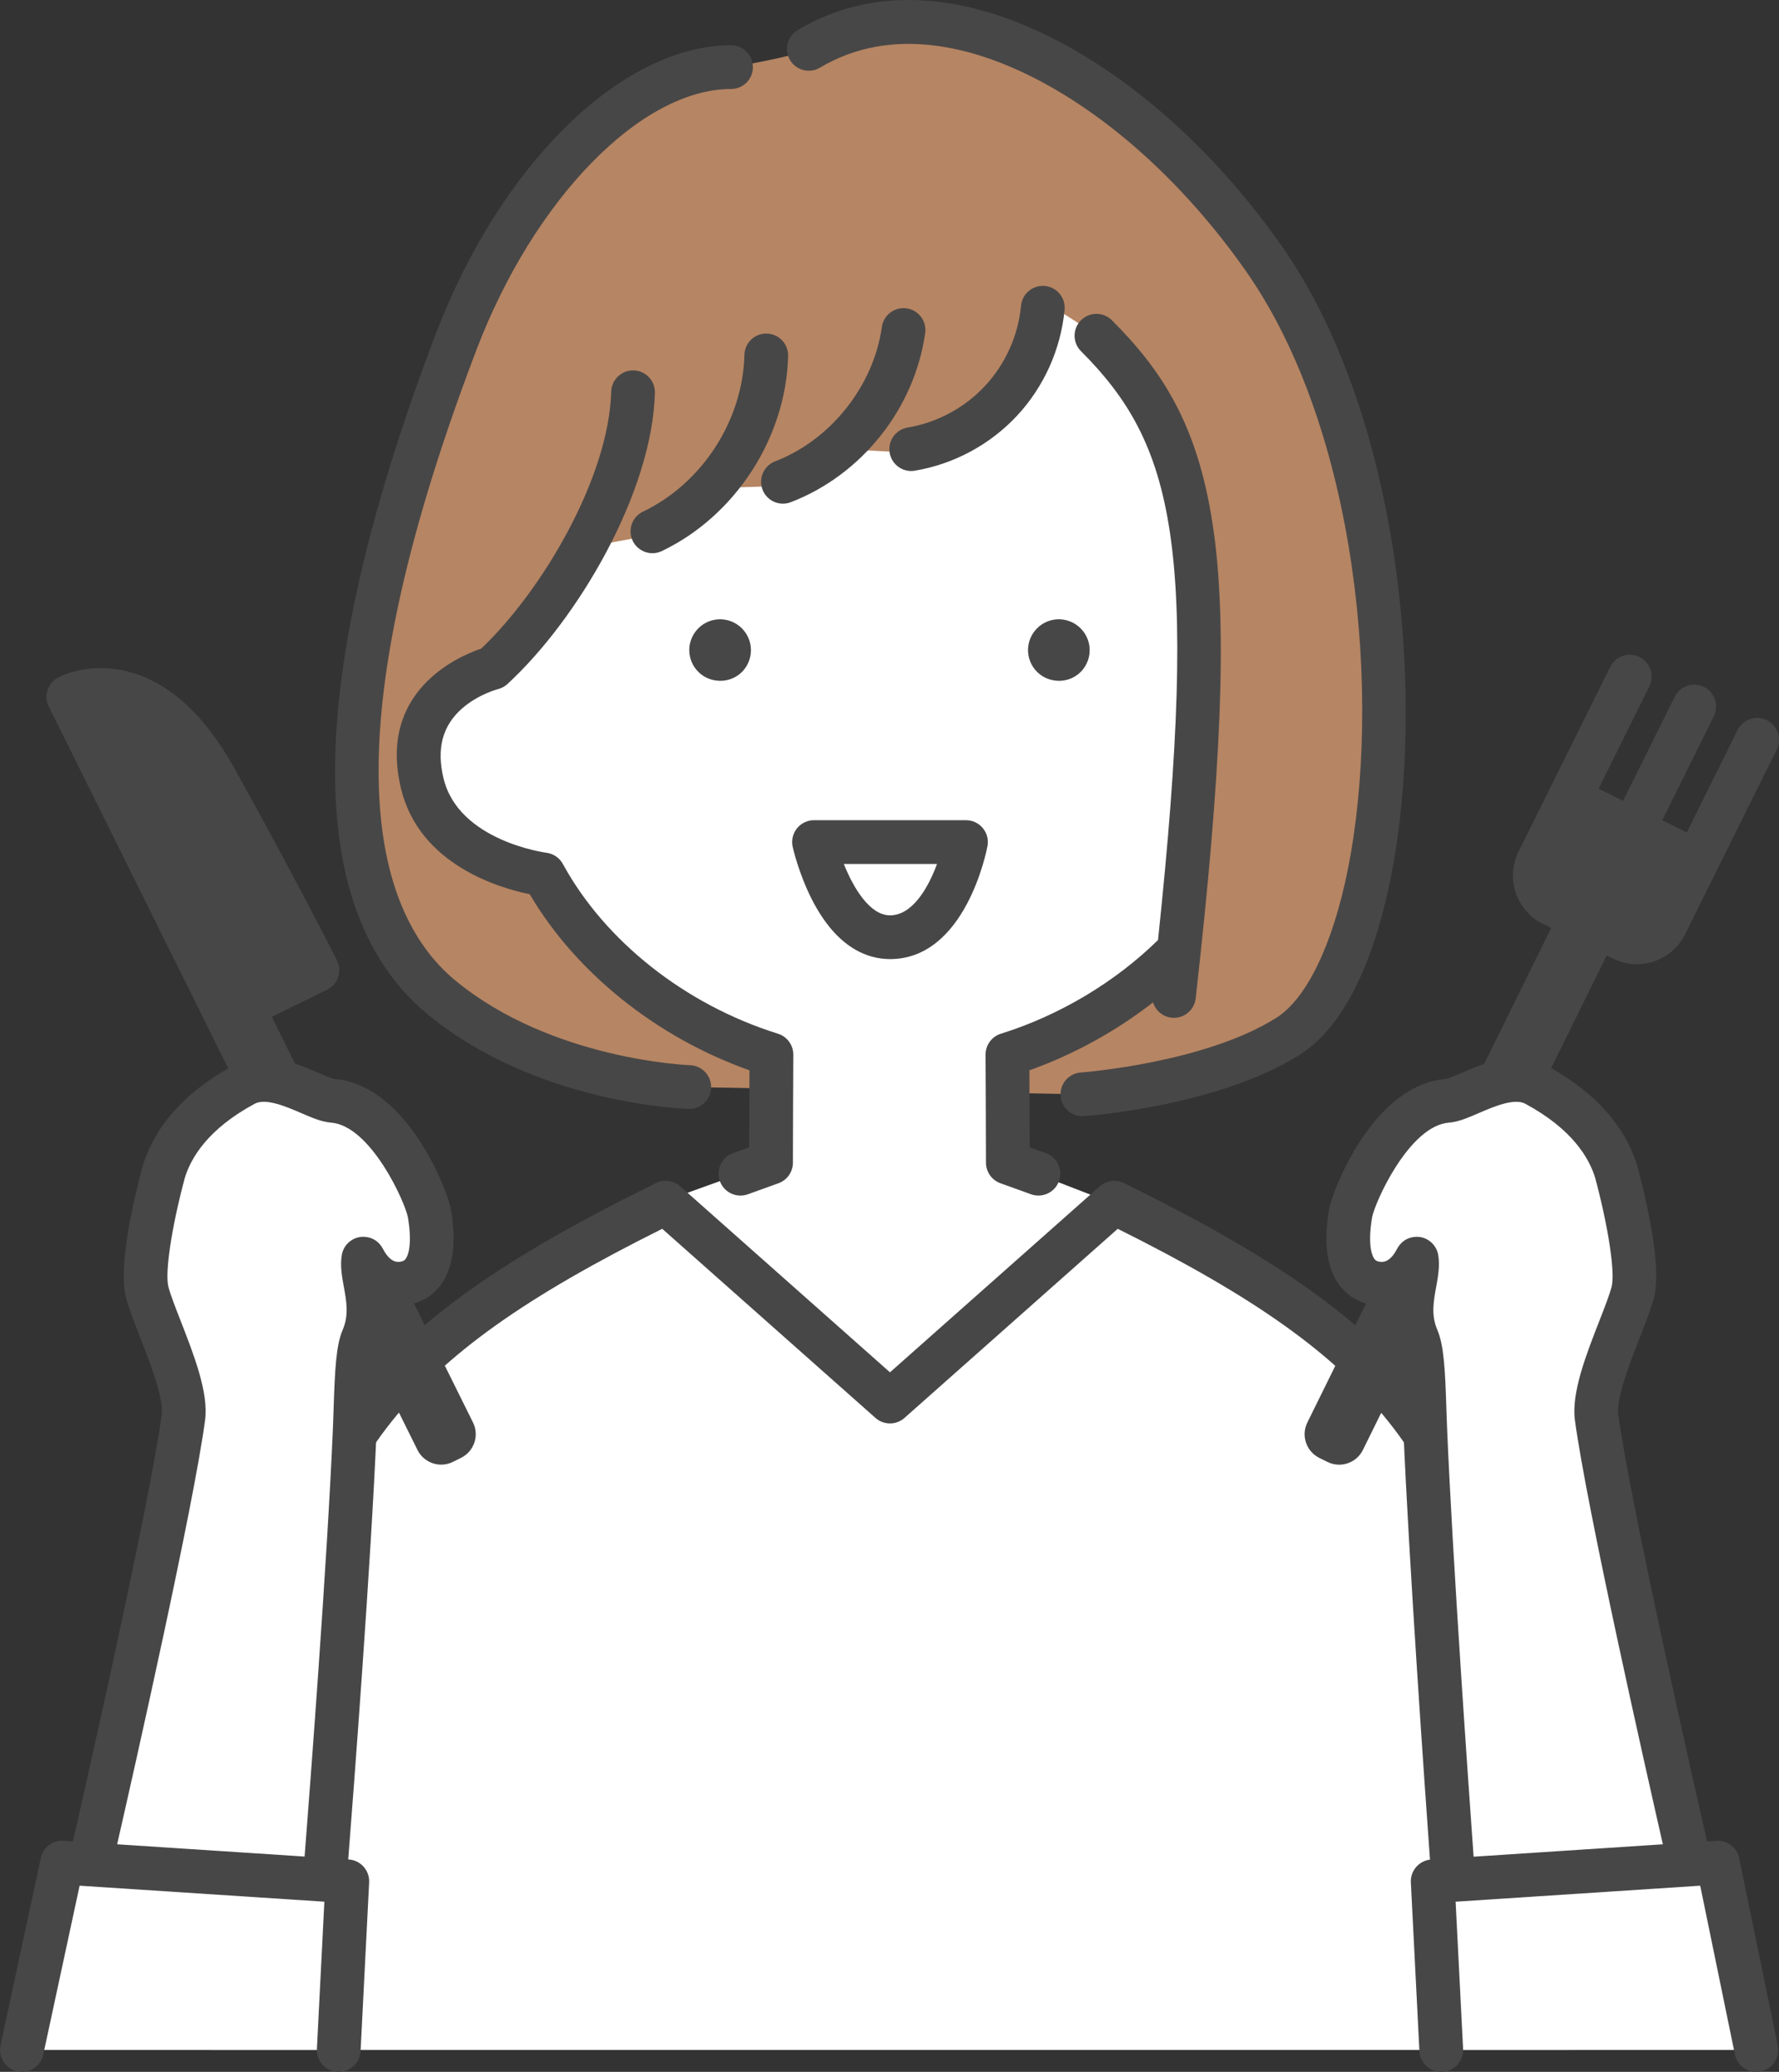
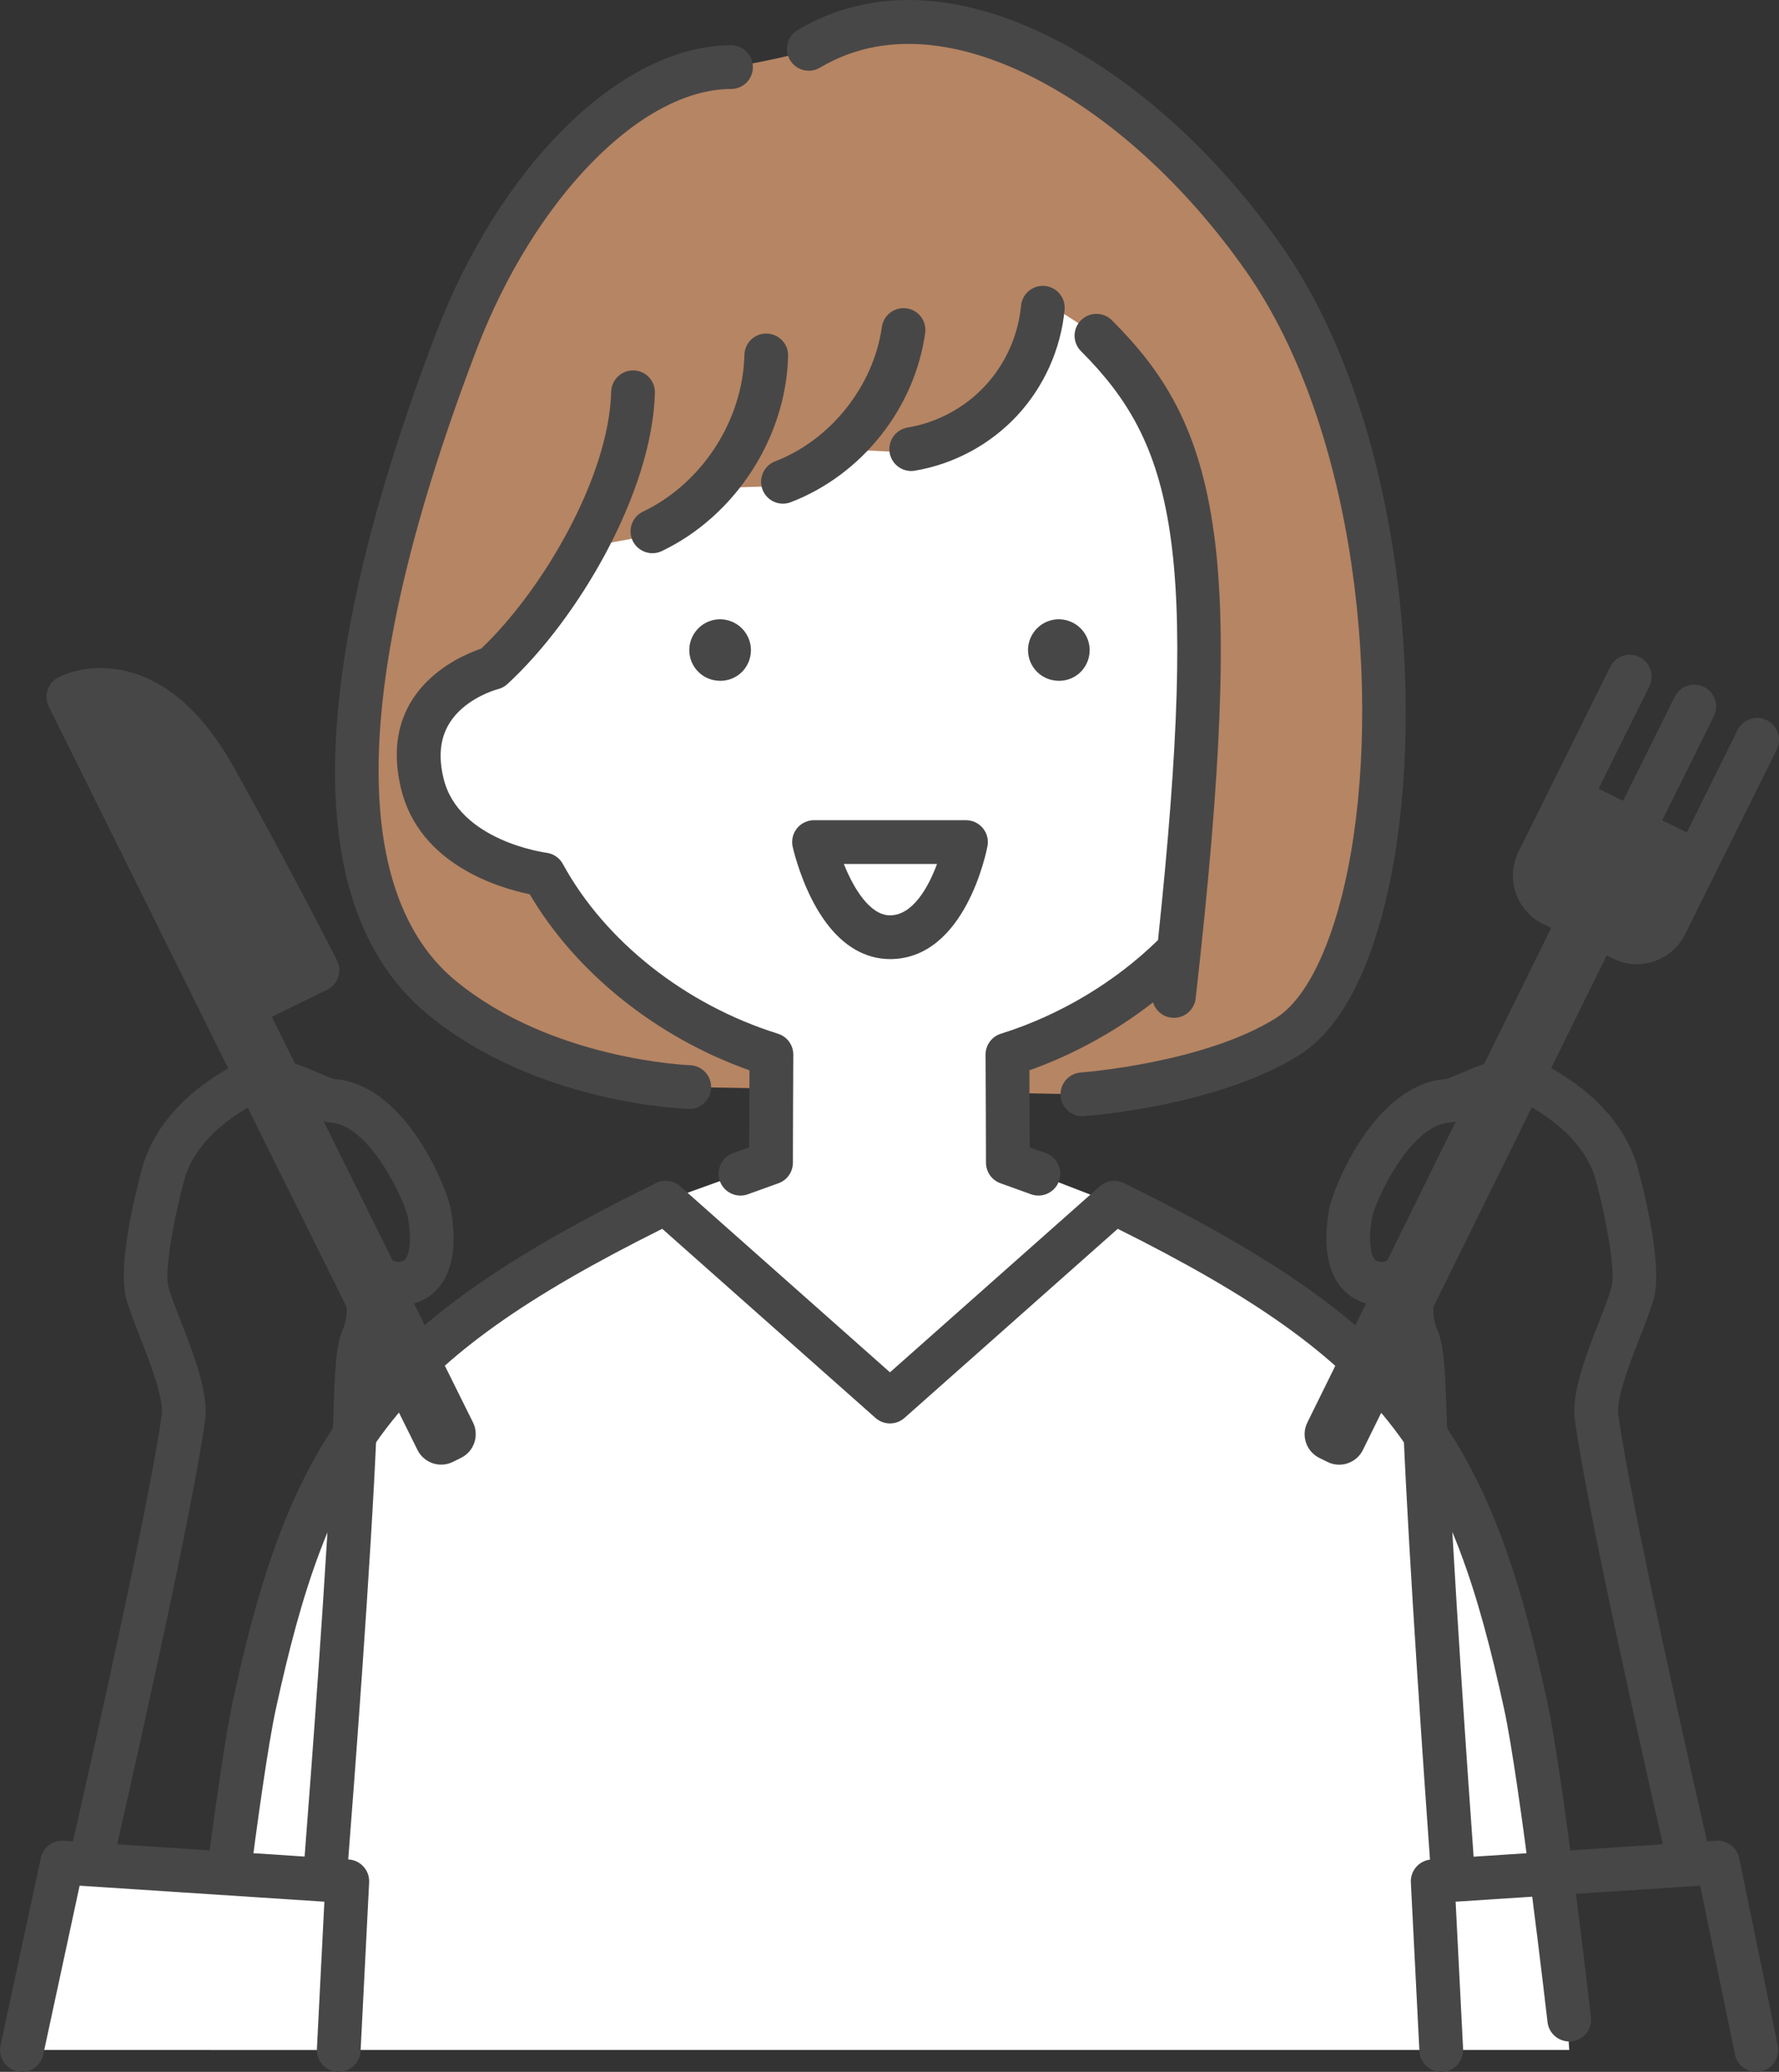
<svg xmlns="http://www.w3.org/2000/svg" id="_レイヤー_2" width="124.28" height="144.702" viewBox="0 0 124.28 144.702">
  <rect x="0" y="0" width="124.28" height="144.702" fill="#333333" stroke="none" />
  <defs>
    <style>.cls-1{fill:#474747;}.cls-2{fill:#b68563;}.cls-3{fill:#fff;}.cls-4{fill:#484747;}</style>
  </defs>
  <g id="_レイヤー_1-2">
    <path class="cls-2" d="M75.614,76.429s12.497.058,16.547-6.206c7.382-11.417,8.189-43.141-11.723-61.394C70.001-.738,62.599-.045,56.502,3.413c-.994.564-5.432,1.275-5.432,1.275,0,0-9.239.006-15.571,11.781-4.265,7.932-11.671,25.363-10.568,41.911,1.131,16.965,23.222,17.54,23.222,17.54l27.461.509Z" />
    <path class="cls-4" d="M75.613,77.957c-.795,0-1.465-.615-1.522-1.42-.059-.842.574-1.572,1.416-1.632.119-.009,8.629-.657,13.648-3.814,2.124-1.336,3.945-5.104,4.998-10.339,2.402-11.946.718-30.672-7.133-41.847-4.225-6.014-9.52-10.819-14.908-13.529-3.938-1.981-9.706-3.701-14.828-.651-.725.432-1.662.194-2.094-.531-.432-.725-.194-1.662.531-2.094,4.995-2.975,11.138-2.786,17.764.547,5.83,2.933,11.525,8.083,16.035,14.502,8.341,11.872,10.155,31.636,7.628,44.206-.874,4.344-2.687,10.008-6.366,12.322-5.683,3.575-14.679,4.249-15.059,4.276-.037.003-.073.004-.109.004Z" />
    <path class="cls-3" d="M38.001,43.146c-1.085,1.341-2.123,1.992-2.982,3.165,0,0-6.383,1.434-5.73,7.154.822,7.202,8.691,7.609,8.691,7.609,1.626,2.98,3.846,5.452,6.303,7.432,3.056,2.464,6.477,4.166,9.576,5.138.011.004.022.007.034.01-.01,2.05-.029,5.96-.029,7.549l-7.751,2.793,16.062,13.869,15.757-13.75-7.526-2.913.247-7.445s3.753-1.611,7.275-3.741c2.407-1.456,4.395-3.313,4.395-3.313,0,0,1.317-15.466,1.317-22.543,0-3.233.127-14.057-6.642-20.307-1.44-1.33-3.888-2.617-3.888-2.617,0,0-.423,4.75-3.668,7.622-2.371,2.099-6.027,2.754-6.027,2.754l-4.508-.246s-.979.712-2.406,1.412c-1.043.512-2.213,1.168-2.213,1.168l-4.368.143s-1.797,1.4-2.506,1.948c-1.07.827-2.397,1.43-2.397,1.43l-4.21.768s-1.244,2.977-2.807,4.908Z" />
    <path class="cls-4" d="M48.154,77.447c-.015,0-.031,0-.046,0-.433-.013-10.684-.386-18.228-6.6-5.103-4.204-7.206-11.422-6.25-21.453.692-7.26,2.98-16.023,6.8-26.046,4.531-11.885,13.019-20.186,20.64-20.186.844,0,1.527.684,1.527,1.527s-.684,1.527-1.527,1.527c-6.281,0-13.761,7.663-17.786,18.22-10.852,28.468-6.785,39.669-1.462,44.054,6.721,5.536,16.282,5.902,16.378,5.905.843.027,1.505.731,1.479,1.574-.025.827-.703,1.48-1.525,1.48Z" />
    <path class="cls-1" d="M50.317,47.549c-.143,0-.289-.014-.434-.043h0c-.965-.19-1.675-1.009-1.727-1.991-.052-.933.529-1.812,1.413-2.133.854-.312,1.819-.048,2.398.657.562.685.65,1.627.228,2.403-.375.693-1.097,1.108-1.878,1.108Z" />
    <path class="cls-1" d="M73.981,47.549c-.143,0-.289-.014-.434-.043h0c-.965-.19-1.675-1.009-1.727-1.991-.052-.933.529-1.812,1.413-2.133.854-.312,1.819-.048,2.398.657.562.685.65,1.627.228,2.403-.375.693-1.097,1.108-1.878,1.108Z" />
    <path class="cls-3" d="M109.627,143.175s-.82-13.872-3.059-24.148c-3.973-18.236-8.774-25.242-28.727-35.031l-15.666,13.89-15.666-13.89c-19.953,9.788-24.754,16.795-28.727,35.031-2.239,10.276-3.059,24.148-3.059,24.148h94.904Z" />
    <path class="cls-4" d="M109.625,142.579c-.766,0-1.426-.575-1.516-1.353-.019-.168-1.942-16.861-3.034-21.873-1.787-8.204-3.844-14.754-8.073-20.056-3.788-4.75-9.306-8.688-18.918-13.475l-14.897,13.208c-.578.513-1.448.513-2.027,0l-14.897-13.208c-9.611,4.787-15.129,8.726-18.918,13.475-4.229,5.302-6.285,11.852-8.073,20.056-1.09,5.002-3.014,21.705-3.034,21.873-.096.838-.858,1.438-1.692,1.343-.838-.096-1.439-.854-1.343-1.692.08-.693,1.962-17.023,3.084-22.175,1.878-8.622,4.072-15.546,8.669-21.31,4.211-5.28,10.259-9.558,20.878-14.766.556-.273,1.222-.183,1.686.228l14.653,12.991,14.653-12.991c.464-.411,1.13-.501,1.686-.228,10.618,5.209,16.667,9.487,20.878,14.766,4.597,5.764,6.79,12.688,8.669,21.31,1.124,5.16,3.004,21.483,3.084,22.175.096.838-.505,1.596-1.343,1.692-.059.007-.118.01-.176.01Z" />
    <path class="cls-4" d="M63.656,32.896c-.733,0-1.38-.529-1.505-1.276-.139-.832.422-1.619,1.254-1.759,2.063-.345,3.984-1.378,5.409-2.909,1.425-1.531,2.319-3.521,2.515-5.603.08-.84.827-1.457,1.665-1.377.84.079,1.456.825,1.377,1.664-.26,2.749-1.439,5.376-3.321,7.397-1.882,2.021-4.418,3.385-7.141,3.841-.085.014-.17.021-.254.021Z" />
    <path class="cls-4" d="M54.696,35.177c-.614,0-1.192-.372-1.426-.98-.303-.787.09-1.671.877-1.974,3.884-1.494,6.882-5.266,7.46-9.387.117-.836.891-1.417,1.725-1.3.836.117,1.418.889,1.3,1.725-.739,5.267-4.424,9.904-9.388,11.814-.18.069-.366.102-.548.102Z" />
    <path class="cls-4" d="M45.579,38.638c-.57,0-1.117-.321-1.379-.869-.364-.761-.042-1.673.72-2.037,4.128-1.973,6.974-6.371,7.084-10.944.02-.844.721-1.516,1.563-1.491.843.02,1.511.72,1.49,1.563-.136,5.695-3.681,11.171-8.82,13.627-.213.102-.437.15-.658.15Z" />
    <path class="cls-4" d="M84.814,37.32c-.997-7.483-3.574-11.39-7.137-14.953-.596-.596-1.564-.596-2.16,0-.597.597-.597,1.564,0,2.16,6.487,6.487,8.289,13.585,5.382,41.126-2.996,2.939-6.88,5.259-10.934,6.53-.01.003-.036.011-.046.014-.638.201-1.071.795-1.068,1.464.011,2.145.029,5.978.029,7.542,0,.644.404,1.219,1.01,1.437l2.135.769c.171.062.346.091.518.091.626,0,1.213-.388,1.437-1.01.286-.794-.126-1.669-.919-1.955l-1.127-.406c-.004-1.501-.013-3.674-.021-5.377,3.088-1.098,6.053-2.731,8.637-4.745.173.564.665,1,1.289,1.07.058.007.116.01.174.01.767,0,1.428-.576,1.516-1.356,1.804-15.959,2.189-25.652,1.288-32.413Z" />
    <path class="cls-4" d="M54.361,72.2l-.045-.014c-6.445-2.022-12.051-6.45-14.995-11.845-.235-.431-.667-.723-1.154-.784-.061-.008-6.122-.818-7.18-5.187-.505-2.086-.08-3.687,1.3-4.896,1.114-.975,2.45-1.331,2.494-1.342.057-.014.113-.032.167-.052.011-.004.021-.009.032-.013.081-.032.159-.07.232-.115.003-.002.005-.004.008-.005.082-.051.158-.108.228-.173,0,0,0,0,0,0,4.919-4.523,10.118-13.366,10.304-20.337.022-.843-.643-1.545-1.486-1.568-.843-.018-1.545.643-1.568,1.486-.159,5.969-4.788,13.867-9.078,17.943-1.63.552-7.251,2.981-5.602,9.791,1.287,5.316,6.889,6.94,8.99,7.367,3.227,5.487,8.869,10.001,15.351,12.298-.007,1.577-.017,3.822-.021,5.376l-1.127.406c-.794.286-1.205,1.161-.919,1.955.224.623.811,1.01,1.437,1.01.172,0,.347-.029.518-.091l2.135-.769c.606-.218,1.01-.793,1.01-1.437,0-1.667.02-5.83.028-7.542.003-.666-.425-1.257-1.059-1.461Z" />
    <path class="cls-1" d="M123.431,50.3c-.756-.375-1.672-.066-2.047.69l-3.546,7.148-1.712-.849,3.604-7.266c.375-.756.066-1.672-.69-2.047-.755-.375-1.672-.066-2.047.69l-3.604,7.266-1.712-.849,3.546-7.148c.375-.756.066-1.672-.69-2.047-.755-.375-1.672-.066-2.047.69l-4.225,8.516-2.176,4.386c-.446.9-.516,1.92-.195,2.873.321.952.993,1.723,1.893,2.169l.581.288-17.032,34.537c-.219.442-.253.943-.095,1.411.158.467.488.845.929,1.064l.569.282c.263.13.542.192.817.192.68,0,1.336-.377,1.659-1.029l17.03-34.534.437.217c1.857.922,4.12.16,5.042-1.698l2.176-4.385,4.225-8.516c.375-.756.066-1.672-.69-2.047Z" />
    <path class="cls-1" d="M33.042,99.344l-14.054-28.33,3.859-1.886c.367-.18.647-.499.777-.887.13-.388.099-.811-.086-1.176-.032-.063-3.24-6.385-7.177-13.432-2.237-4.004-4.93-6.311-8.004-6.856-2.414-.428-4.121.445-4.308.546-.724.391-1.008,1.285-.642,2.022l25.758,51.921c.322.649.977,1.026,1.657,1.026.275,0,.555-.062.818-.192l.568-.282c.442-.219.772-.597.93-1.065.157-.467.123-.968-.096-1.41Z" />
    <path class="cls-4" d="M62.175,66.984c-1.519,0-3.697-.721-5.451-4.155-.926-1.814-1.332-3.61-1.348-3.686-.101-.452.009-.926.299-1.287.29-.361.728-.572,1.192-.572h10.617c.454,0,.885.202,1.175.552.29.35.41.81.326,1.257-.06.322-1.539,7.892-6.81,7.892ZM58.949,60.339c.686,1.718,1.83,3.59,3.226,3.59,1.578,0,2.675-1.939,3.286-3.59h-6.512Z" />
    <polygon class="cls-3" points="1.528 143.175 4.346 130.088 24.262 131.392 23.791 143.175 1.528 143.175" />
-     <path class="cls-3" d="M6.407,130.223s5.488-24.339,6.408-31.25c.295-2.217-1.968-6.616-2.524-8.696-.483-1.808.631-6.495,1.148-8.419.573-1.924,2.112-4.221,5.633-6.115,2.079-1.118,4.95,1.049,6.16,1.139,3.972.294,6.582,6.733,6.776,7.908.506,3.066-.249,4.717-1.989,4.862-1.856.155-2.628-1.791-2.636-1.745-.223,1.337.947,3.294-.044,5.586-.462,1.081-.452,3.876-.553,6.277-.469,11.162-2.102,31.519-2.102,31.519l-16.277-1.066Z" />
-     <polygon class="cls-3" points="122.696 143.175 120.005 130.088 100.088 131.392 100.559 143.175 122.696 143.175" />
-     <path class="cls-3" d="M117.944,130.223s-5.488-24.339-6.408-31.25c-.295-2.217,1.968-6.616,2.524-8.696.483-1.808-.631-6.495-1.148-8.419-.573-1.924-2.112-4.221-5.633-6.115-2.079-1.118-4.95,1.049-6.16,1.139-3.972.294-6.582,6.733-6.776,7.908-.506,3.066.249,4.717,1.989,4.862,1.856.155,2.628-1.791,2.636-1.745.223,1.337-.947,3.294.044,5.586.462,1.081.452,3.876.553,6.277.469,11.162,1.967,31.528,1.967,31.528l16.412-1.074Z" />
    <path class="cls-1" d="M29.314,79.669c-1.74-2.66-3.804-4.15-5.954-4.309-.18-.027-.709-.254-1.095-.421-1.532-.659-3.847-1.656-5.918-.542-4.213,2.267-5.791,5.071-6.373,7.024-.004.013-.008.026-.011.04-.676,2.515-1.725,7.056-1.149,9.21.2.747.556,1.66.97,2.719.663,1.697,1.665,4.263,1.516,5.381-.808,6.065-5.257,25.685-6.205,29.835l-.651-.043c-.757-.052-1.434.462-1.593,1.203L.035,142.853c-.178.825.347,1.637,1.172,1.815.108.023.217.035.323.035.704,0,1.338-.49,1.492-1.206l2.54-11.798,17.099,1.119-.522,10.28c-.043.843.606,1.56,1.448,1.603.844.037,1.56-.606,1.603-1.448l.598-11.783c.042-.834-.593-1.547-1.426-1.602l-.035-.002c.388-4.968,1.594-20.752,1.984-30.032.019-.46.035-.934.05-1.408.051-1.57.12-3.721.379-4.327.461-1.065.563-2.063.524-2.949.286.041.581.049.882.024,1.072-.09,1.968-.56,2.591-1.36.902-1.158,1.163-2.932.777-5.273-.134-.814-.927-2.925-2.2-4.872ZM28.328,87.936c-.046.059-.131.168-.436.193-.416.037-.799-.26-1.123-.877-.514-.98-1.445-.884-1.627-.855-.648.104-1.158.611-1.265,1.258-.125.752.012,1.501.144,2.225.186,1.016.361,1.976-.087,3.012-.454,1.064-.539,2.762-.626,5.434-.015.464-.03.928-.049,1.378-.389,9.255-1.597,25.051-1.98,29.961l-13.096-.857c1.155-5.06,5.337-23.568,6.145-29.634.253-1.899-.784-4.554-1.698-6.896-.364-.933-.709-1.814-.864-2.396-.26-.974.22-4.171,1.142-7.607.421-1.398,1.612-3.426,4.887-5.188.771-.415,2.211.205,3.262.658.763.329,1.423.612,2.061.66,2.793.207,5.203,5.606,5.382,6.634.338,2.049-.046,2.736-.173,2.898Z" />
    <path class="cls-1" d="M124.192,142.867l-2.691-13.087c-.153-.747-.834-1.268-1.596-1.217l-.651.043c-.948-4.151-5.397-23.771-6.204-29.835-.149-1.118.853-3.683,1.516-5.38.413-1.059.771-1.973.97-2.72.576-2.155-.473-6.695-1.149-9.21-.003-.013-.007-.026-.011-.039-.581-1.953-2.159-4.757-6.373-7.024-2.071-1.114-4.386-.118-5.918.542-.386.166-.914.394-1.079.419-2.165.16-4.23,1.651-5.97,4.311-1.274,1.947-2.066,4.058-2.2,4.872-.387,2.341-.125,4.115.777,5.273.623.8,1.519,1.27,2.591,1.36.301.025.595.016.882-.024-.039.886.062,1.881.521,2.942.262.613.331,2.763.382,4.333.015.474.031.948.05,1.408.391,9.284,1.503,25.091,1.859,30.045-.788.099-1.376.788-1.336,1.591l.598,11.783c.043.843.761,1.487,1.603,1.448.842-.043,1.491-.76,1.448-1.603l-.522-10.28,17.087-1.118,2.423,11.783c.148.723.785,1.22,1.495,1.22.102,0,.205-.01.309-.032.826-.17,1.358-.978,1.189-1.804ZM97.582,87.253c-.324.617-.705.914-1.123.877-.306-.025-.391-.134-.436-.193-.126-.162-.511-.849-.173-2.897.178-1.028,2.588-6.427,5.382-6.634.638-.047,1.298-.331,2.061-.66,1.051-.453,2.49-1.073,3.262-.658,3.275,1.762,4.466,3.79,4.887,5.188.923,3.435,1.403,6.633,1.142,7.607-.156.583-.5,1.464-.864,2.397-.915,2.342-1.951,4.996-1.698,6.895.808,6.066,4.991,24.574,6.145,29.634l-13.221.866c-.354-4.923-1.466-20.714-1.855-29.969-.019-.45-.034-.914-.049-1.378-.086-2.672-.172-4.37-.628-5.441-.445-1.029-.27-1.989-.084-3.005.133-.725.269-1.474.144-2.226-.108-.647-.617-1.154-1.265-1.258-.182-.028-1.113-.125-1.627.855Z" />
  </g>
</svg>